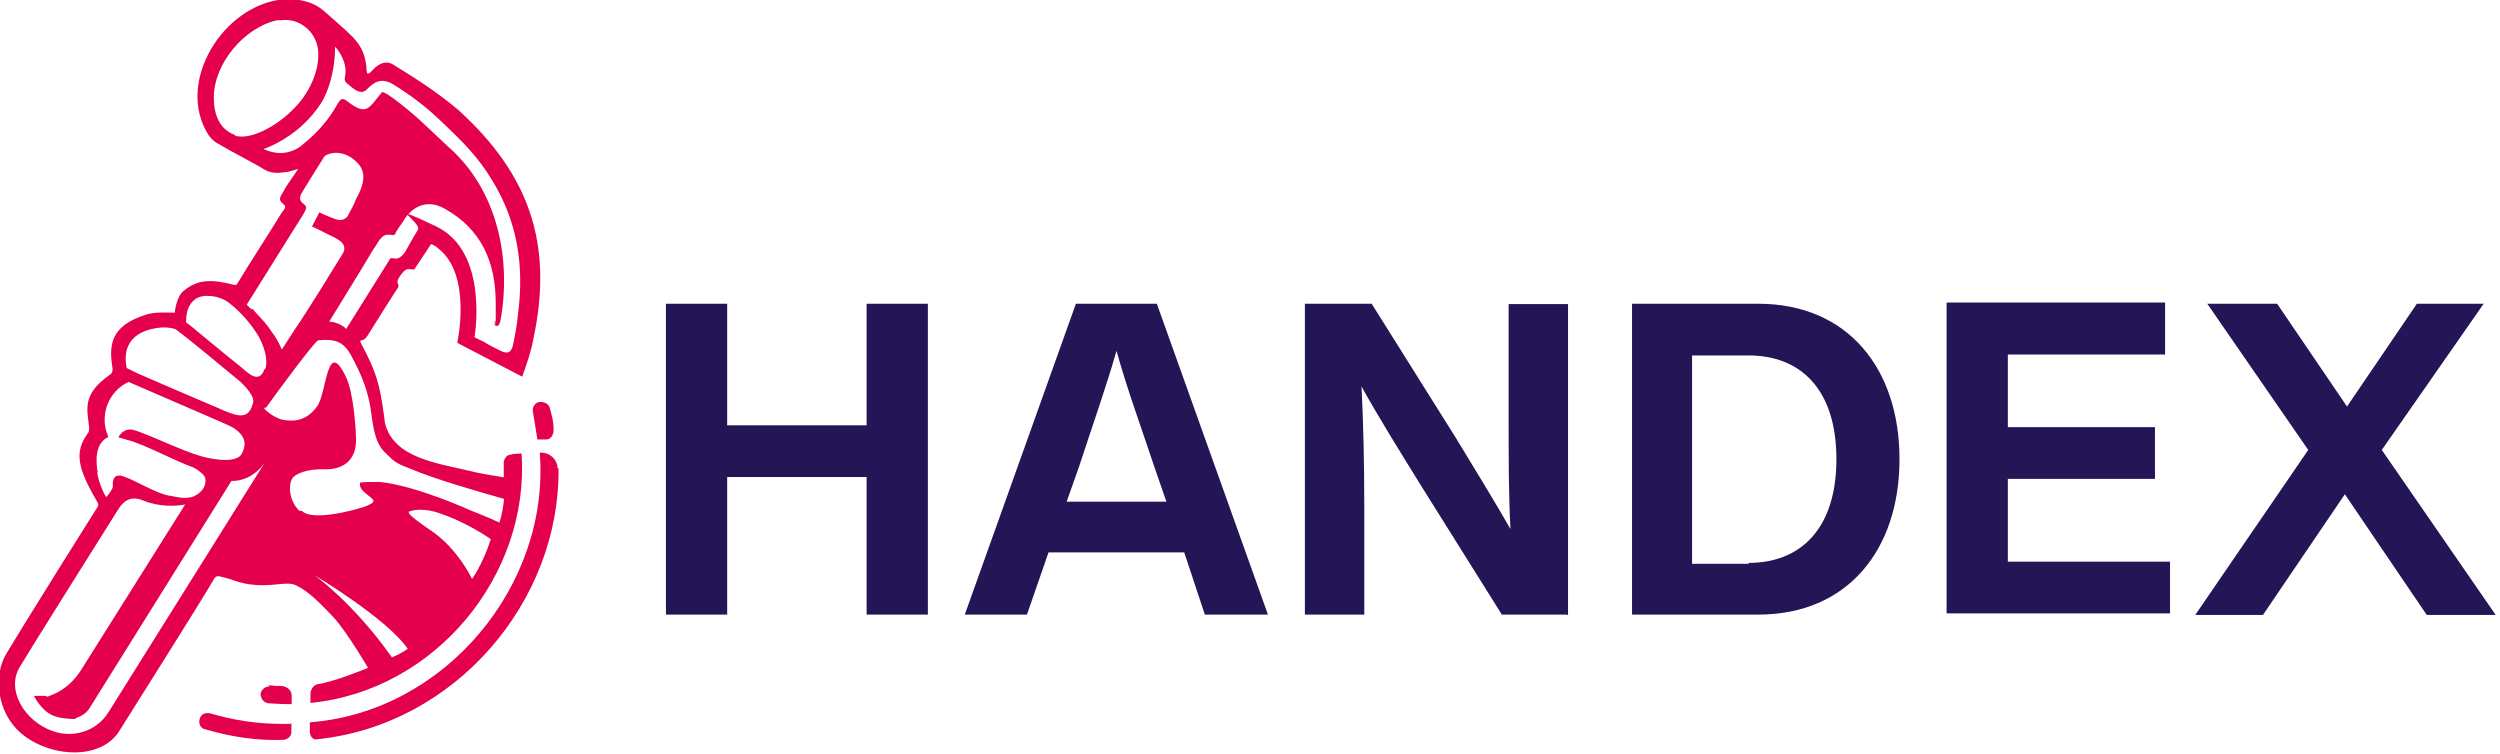
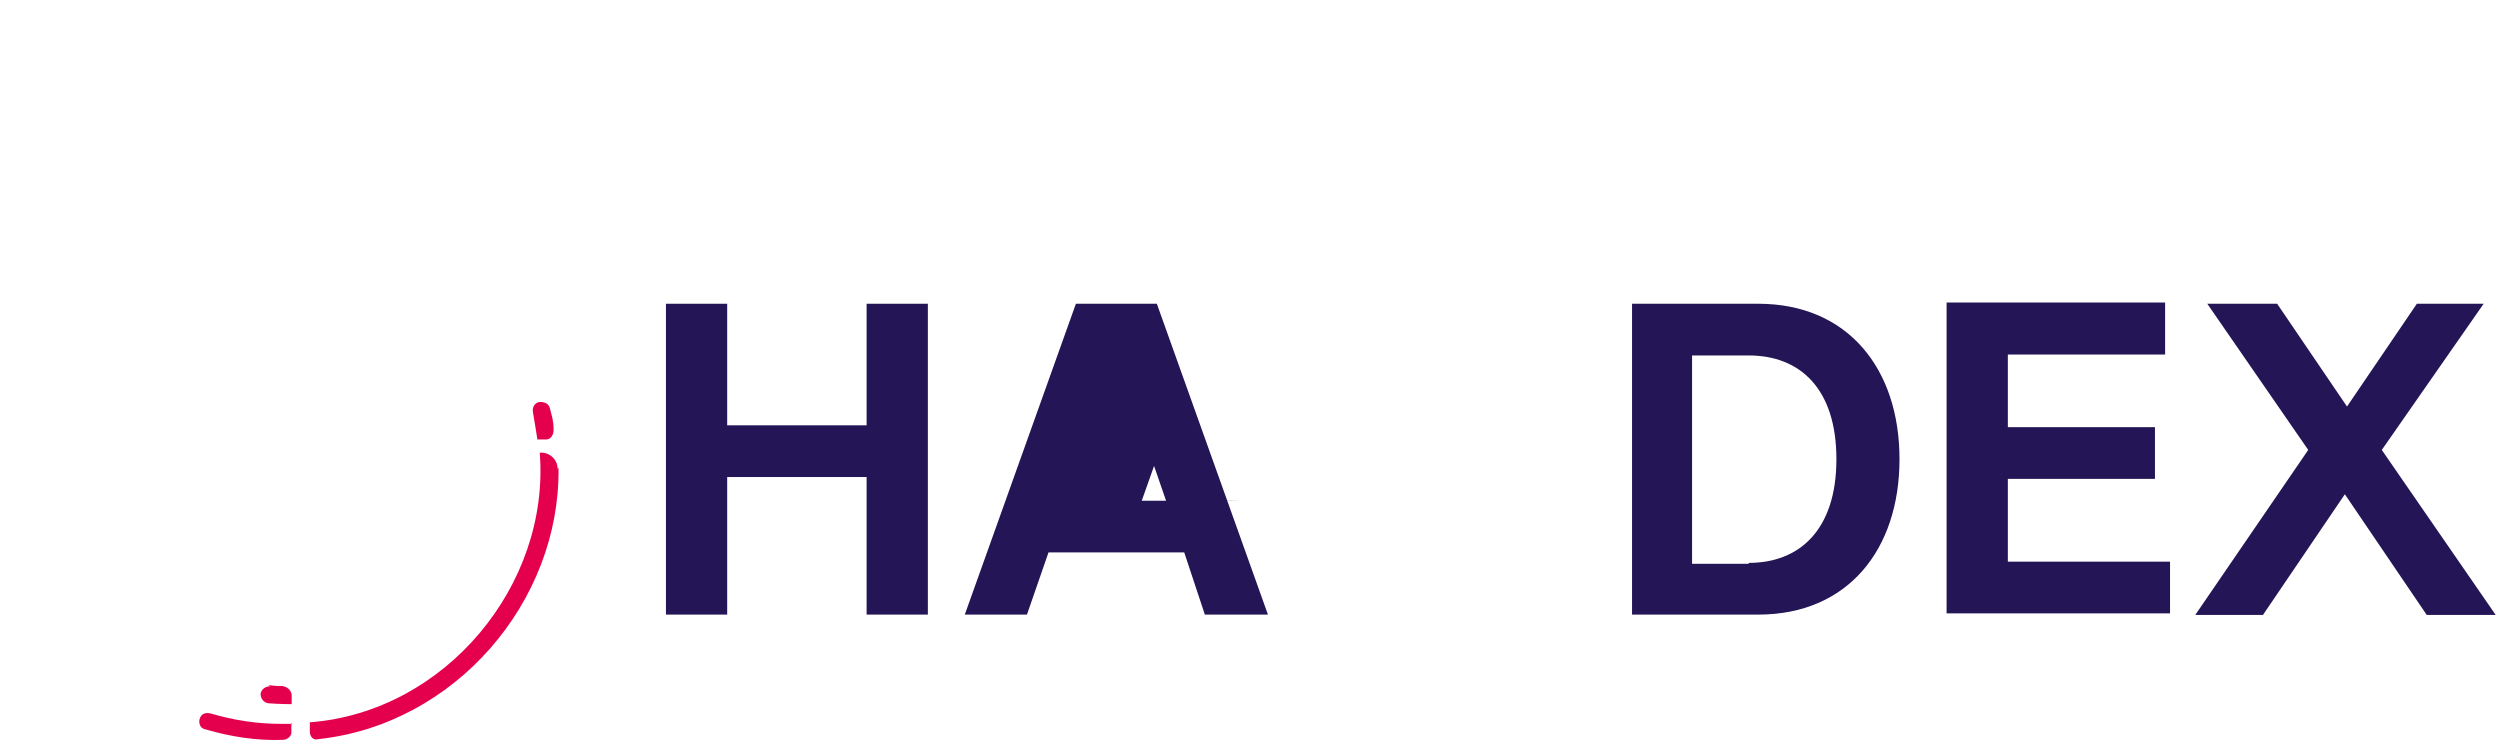
<svg xmlns="http://www.w3.org/2000/svg" xmlns:ns1="http://sodipodi.sourceforge.net/DTD/sodipodi-0.dtd" xmlns:ns2="http://www.inkscape.org/namespaces/inkscape" id="Vrstva_1" data-name="Vrstva 1" version="1.1" viewBox="0 0 238.674 72" ns1:docname="logo.svg" width="238.674" height="72" ns2:export-filename="theme-preview.png" ns2:export-xdpi="96" ns2:export-ydpi="96" ns2:version="1.2 (dc2aeda, 2022-05-15)">
  <ns1:namedview id="namedview288" pagecolor="#505050" bordercolor="#eeeeee" borderopacity="1" ns2:showpageshadow="0" ns2:pageopacity="0" ns2:pagecheckerboard="0" ns2:deskcolor="#505050" showgrid="false" ns2:zoom="1.0229167" ns2:cx="478.5336" ns2:cy="146.15071" ns2:window-width="2560" ns2:window-height="1387" ns2:window-x="0" ns2:window-y="25" ns2:window-maximized="1" ns2:current-layer="Vrstva_1" />
  <defs id="defs259">
    <style id="style257">
      .cls-1 {
        fill: #231556;
      }

      .cls-1, .cls-2 {
        stroke-width: 0px;
      }

      .cls-2 {
        fill: #e5004d;
      }
    </style>
  </defs>
  <g ns2:groupmode="layer" id="layer1" ns2:label="Layer 1" style="fill:#ffffff;fill-opacity:1" transform="matrix(0.7,0,0,1.099,15.764,35.666)" />
  <g id="g411" transform="matrix(0.477,0,0,0.477,-42.16,-18.995)">
    <g id="g271" transform="matrix(0.616,0,0,0.616,-253.512,-217.302)">
      <path class="cls-2" d="m 650.1,652.6 h -3.7 c -8,0 -15.6,-1.2 -23,-3.4 -1.5,-0.3 -2.8,0 -3.4,1.5 v 0 c -0.6,1.5 0,3.4 1.8,3.7 8.3,2.4 16.5,3.7 25.1,3.4 1.5,0 2.8,-1.2 2.8,-2.4 v 0 -3.1 l 0.3,0.3 z" id="path261" />
      <path class="cls-2" d="m 736.2,569.7 c 0,-3.1 -2.8,-5.5 -5.8,-5.2 v 0 c 3.4,42.9 -30.6,84.2 -74.7,87.6 v 3.1 c 0,1.5 1.2,2.8 2.4,2.4 44.7,-4.6 79,-44.7 78.4,-88.2 z" id="path263" />
      <path class="cls-2" d="m 729.7,560.2 h 2.8 c 1.5,0 0,0 0,0 1.5,0 2.4,-1.5 2.4,-3.1 0,-3.1 -0.6,-4.6 -1.2,-7 -0.3,-1.5 -1.8,-2.1 -3.1,-2.1 -1.3,0 0,0 0,0 -1.5,0 -2.8,1.5 -2.4,3.4 0.6,3.4 1.5,9.2 1.5,9.2 v -0.3 z" id="path265" />
      <path class="cls-2" d="m 642.8,640.4 c -1.5,0 -2.8,0.9 -3.1,2.4 -0.3,1.5 0,0 0,0 0,1.5 0.9,2.8 2.4,3.1 3.7,0.3 7.7,0.3 7.7,0.3 v -2.8 c 0,-1.5 0,0 0,0 0,-1.5 -1.2,-2.8 -3.1,-3.1 -2.4,0 -1.8,0 -4.6,-0.3 l 0.6,0.3 z" id="path267" />
-       <path class="cls-2" d="m 724.2,564.8 c -0.9,0 -2.1,0 -3.1,0.3 -1.5,0 -2.4,1.5 -2.4,2.8 v 4.6 c 0,0 -9.2,-1.5 -9.8,-1.8 -11.6,-2.8 -26,-4.3 -28.8,-15.9 -1.2,-9.5 -2.1,-14.7 -5.8,-22 -3.7,-7.3 -2.1,-3.1 0,-6.1 2.1,-3.4 9.8,-15.6 10.1,-15.9 0.6,-1.2 -1.2,-1.2 0.6,-3.7 1.8,-2.5 2.1,-2.4 4.6,-2.1 l 5.5,-8.3 c 0.9,0.3 1.8,0.9 2.4,1.5 11,8.6 6.1,30.6 6.1,30.6 l 21.1,11 c 1.5,-4.3 2.8,-7.7 3.7,-12.6 6.4,-30.3 -1.2,-53 -24.5,-74.1 -7,-5.8 -12.2,-9.2 -21.1,-14.7 -1.8,-1.2 -4.3,-0.9 -6.7,1.8 -2.4,2.7 -1.8,0 -2.1,-1.8 -0.6,-3.7 -1.5,-5.8 -4.3,-8.9 -3.1,-3.1 -6.4,-5.8 -9.5,-8.6 -3.7,-3.1 -8.3,-4 -13.2,-3.7 -19.3,1.8 -35.2,26.9 -24.2,44.1 0.6,0.9 1.5,1.8 2.4,2.4 7.3,4.3 11.9,6.4 15.9,8.9 2.8,1.5 5.2,0.9 7.7,0.6 l 3.1,-0.9 c -0.9,1.5 -3.7,5.2 -4.6,7 -0.9,1.8 -2.4,2.8 0,4.6 0.9,0.6 0,1.8 -0.6,2.4 -3.7,6.1 -10.7,16.8 -14.4,23 -0.3,0.6 -0.6,0.9 -1.5,0.6 -7,-1.8 -11.6,-1.8 -16.2,2.1 -2.4,2.1 -2.8,7 -2.8,7 -3.4,0 -6.1,-0.3 -9.2,0.6 -11.9,3.7 -12.2,10.1 -11,17.5 0,0.9 0,1.5 -0.9,2.1 -9.2,6.4 -7.3,11.3 -6.7,17.1 0,0.9 0,1.5 -0.6,2.1 -4.3,6.1 -3.1,11.3 3.4,22.4 q 0.3,0.6 0,1.2 c -0.6,0.9 -22.7,36.1 -29.7,47.8 -4.3,7 -3.1,19 4.6,25.7 9.2,8 26,9.2 32.1,-0.6 3.4,-5.5 26.3,-41.6 30.9,-49.6 q 0.6,-0.9 1.8,-0.6 c 4.3,0.9 6.1,2.4 11.9,2.8 5.8,0.4 9.8,-1.2 12.6,0 3.1,1.5 5.8,3.4 12.6,10.7 4.6,5.2 11,16.2 11,16.2 0,0 -9.5,4 -15.6,5.2 -1.8,0 -3.1,1.5 -3.1,3.4 v 2.8 c 40.7,-4 71.3,-41.6 68.6,-81.1 h -0.3 z M 631.5,461.3 c -5.2,-1.8 -7,-6.7 -7,-12.2 0,-11 9.8,-22.7 20.5,-25.1 h 1.2 c 6.1,-0.9 11.6,3.7 12.2,9.8 0.6,7 -3.4,14.4 -7.7,18.7 -5.8,6.1 -14.7,10.7 -19.6,8.9 h 0.3 z m 7.6,4.9 c 0.9,0 6.4,-1.8 12.2,-6.4 5.8,-4.6 8.9,-10.1 9.2,-11 1.8,-3.7 3.4,-9.5 3.4,-16.2 1.8,1.8 3.4,5.2 3.4,7.7 0,2.5 -0.9,3.1 0.6,4.3 1.8,1.5 4.3,4 6.4,1.8 2.1,-2.2 4.6,-4 8.6,-1.5 6.4,4 10.7,7.3 16.5,12.9 5.8,5.5 11,10.7 15.3,17.8 8.6,13.8 10.7,28.5 8.6,44.1 -0.3,3.4 -0.9,6.4 -1.5,9.5 -0.6,2.8 -1.8,3.4 -4.3,2.1 -1.8,-0.9 -3.1,-1.5 -5.2,-2.8 l -3.1,-1.5 c 0,0 4.9,-27.9 -12.6,-36.1 -17.5,-8.3 -4.3,-1.2 -5.8,1.2 -1.5,2.4 -3.7,6.4 -3.7,6.4 0,0 -1.8,3.7 -4.3,2.8 h -0.9 c -3.4,5.5 -14.4,23 -14.4,23 0,0 -0.3,-0.6 -2.1,-1.5 -1.8,-0.9 -3.4,-0.9 -3.4,-0.9 0,0 11,-17.8 14.4,-23.6 1.2,-1.5 2.1,-4 4,-4.6 h 1.5 c 1.2,0.3 1.5,0 1.8,-0.9 1.5,-2.4 0.3,-0.6 2.1,-3.1 2.8,-5.2 8,-7.7 13.5,-4.6 12.2,6.7 16.8,17.5 16.8,30.9 0,13.4 0,3.7 -0.3,5.8 0,0.6 -0.3,1.5 0.6,1.5 0.9,0 0.9,-0.9 1.2,-1.5 3.7,-20.2 -0.9,-42.6 -16.8,-56.6 -3.4,-3.1 -6.1,-5.8 -9.5,-8.9 -0.9,-0.9 -11.3,-9.8 -12.2,-8.9 -4.3,5.2 -4.9,7.7 -11,3.1 -1.8,-1.5 -2.4,-1.2 -3.7,1.2 -4.9,8.6 -11.6,12.9 -11.6,13.2 -4.9,3.4 -9.5,2.4 -13.5,0.3 l -0.3,1.2 z m -52.4,104.4 c -0.6,-4 -0.6,-8.9 3.1,-11 q 0.6,0 0.3,-0.6 c -2.8,-6.4 0,-14.4 6.7,-17.5 7.7,3.4 32.8,14.1 33.7,14.7 4.6,2.8 4.6,5.8 3.1,8.6 -1.2,2.4 -5.8,2.4 -10.4,1.5 -7,-1.2 -18.4,-7.3 -24.8,-9.2 -2.1,-0.6 -4,0.6 -4.9,2.4 0,0 2.1,0.6 3.1,0.9 4.9,1.2 15.9,7 20.5,8.6 1.2,0.3 4.3,2.4 4.6,3.7 0.6,3.1 -1.8,5.2 -4,6.1 -2.8,0.9 -5.5,0 -7.3,-0.3 -3.7,-0.3 -11.3,-4.9 -14.7,-6.1 -2.1,-0.9 -4.3,-0.9 -4,3.1 0,0.9 -2.1,3.4 -2.1,3.4 0,0 -0.6,-0.6 -1.2,-2.1 -0.9,-2.1 -1.5,-4 -1.8,-5.8 l 0.3,-0.3 z m 3.7,78 c -4,6.7 -11.9,8.6 -18.1,6.4 -9.2,-3.1 -15.6,-13.5 -10.7,-21.1 5.5,-9.2 26.6,-42.6 32.1,-51.4 0.9,-1.2 3.1,-4.6 8,-2.4 5.2,2.1 11,1.8 13.5,1.2 l -33.7,53.6 c -2.1,3.4 -5.2,6.4 -8.9,8 -3.7,1.6 -1.8,0.6 -2.8,0.6 h -3.7 c 0,0.3 1.2,2.4 3.1,4.3 1.9,1.9 4,2.8 7.7,3.1 3.7,0.3 2.1,0 3.1,-0.3 1.8,-0.6 3.4,-1.8 4.3,-3.4 l 45.9,-73.5 c 7.7,0 11.3,-6.7 11.3,-6.7 l -51.4,82.1 0.3,-0.3 z m 35.8,-98.5 c -5.8,-2.4 -26.3,-11.3 -26.3,-11.3 0,0 -3.1,-1.5 -3.7,-1.8 -1.2,-5.5 0.3,-12.2 11.3,-13.2 1.5,0 3.1,0 4.6,0.6 4.3,3.1 17.1,13.8 21.1,17.1 0.9,0.9 4.9,4.6 4,7 -1.5,5.5 -4.9,4.3 -11.3,1.5 h 0.3 z m 14.7,-12.6 c -1.8,4.9 -5.5,0.9 -8,-1.2 -3.1,-2.4 -13.5,-11 -16.5,-13.5 -0.3,0 -0.6,-0.6 -0.9,-0.6 0,-3.4 0.6,-5.8 3.1,-7.7 2.8,-1.8 8,-0.9 10.7,1.2 4,3.1 7,6.7 9.2,10.1 2.2,3.4 3.7,8.3 2.8,11.3 l -0.3,0.3 z m -4.2,-19.6 -1.5,-1.5 18.4,-29.4 c 1.2,-2.1 1.2,-2.4 0,-3.4 -1.2,-0.9 -1.2,-1.8 -0.9,-2.8 0,-0.3 5.8,-9.5 7.3,-11.9 0.3,-0.6 0.6,-0.9 1.2,-1.2 2.8,-1.2 5.5,-0.6 8,0.9 3.7,2.8 5.8,5.8 1.5,13.5 0,0 -0.6,1.8 -2.4,4.9 0,0.3 -1.2,2.8 -4.6,1.5 -3.4,-1.3 -4.9,-2.1 -4.9,-2.1 l -2.4,4.6 c 0,0 2.1,0.9 4.9,2.4 3.1,1.5 7.3,3.1 4.9,6.7 -3.7,6.1 -9.8,15.9 -13.8,22 -0.9,1.2 -5.8,8.9 -5.8,8.9 0,0 -1.2,-3.1 -3.1,-5.5 -2.4,-3.7 -4.3,-5.2 -6.4,-7.7 h -0.3 z m 15.6,65.5 c -3.7,-3.7 -3.4,-8.6 -2.4,-10.4 1,-1.8 5.5,-3.4 11,-3.1 6.1,0 10.1,-3.4 9.8,-10.1 0,-1.8 -0.6,-14.7 -3.4,-20.2 -6.1,-12.6 -6.1,5.5 -9.2,9.8 -3.1,4.3 -6.7,4.9 -9.5,4.6 -3.1,0 -5.8,-2.1 -7,-3.1 -1.2,-1 -0.6,-0.9 0,-1.2 2.8,-4 15.9,-21.7 16.8,-21.7 8,-0.9 9.5,2.1 12.9,9.2 2.1,4.3 3.7,9.2 4.3,14.1 0.6,4.3 1.2,9.8 4.3,12.9 3.1,3.1 3.7,3.7 7.7,5.2 8.6,3.7 22.7,7.7 31.2,10.1 -0.3,2.8 -0.6,4.9 -1.5,7.7 -3.1,-1.5 -9.5,-4 -9.5,-4 0,0 -17.5,-8 -29.4,-9.2 -2.4,0 -6.4,0 -6.4,0.3 -0.3,2.4 2.1,3.4 4,5.2 1.2,1.2 -0.9,1.8 -2.1,2.4 -4.3,1.5 -17.5,4.9 -20.8,1.5 h -0.6 z m 30,47.5 c -12.6,-17.8 -25.1,-26.6 -25.1,-26.6 0,0 23.6,14.1 30.3,23.9 0,0 -1.8,1.5 -5.2,2.8 z m 5.5,-47.2 c 0,0 2.8,-1.5 8.6,0 10.1,3.1 18.1,8.9 18.1,8.9 -2.8,8.6 -6.1,12.9 -6.1,12.9 0,0 -4.6,-9.8 -13.2,-15.6 -8.6,-5.8 -7.3,-6.1 -7.3,-6.1 v 0 z" id="path269" />
    </g>
    <g id="g285" transform="matrix(0.616,0,0,0.616,-253.512,-217.302)">
      <path class="cls-1" d="m 856.5,617.1 h -19.9 v -44.7 h -45.3 v 44.7 h -19.9 v -101 h 19.9 v 39.5 h 45.3 v -39.5 h 19.9 z" id="path273" />
-       <path class="cls-1" d="m 904.6,516.1 h 26.3 l 36.1,101 h -20.5 l -6.7,-20.2 h -44.1 l -7,20.2 h -20.2 z m 29.4,64.3 -4,-11.6 c -4.3,-12.9 -8.9,-25.4 -12.2,-37.4 -3.4,11.9 -8,24.8 -12.2,37.7 l -4,11.3 h 32.8 -0.3 z" id="path275" />
-       <path class="cls-1" d="M 1064.1,617.1 H 1043 l -25.7,-41 c -7,-11.3 -14.1,-22.7 -19.9,-33.1 0.6,11.9 0.9,24.8 0.9,39.2 v 34.9 H 979 v -101 h 21.7 l 27.3,43.5 c 6.1,10.1 12.2,19.9 17.8,29.7 -0.6,-10.7 -0.6,-22.7 -0.6,-36.4 v -36.7 h 19.3 v 101 h -0.3 z" id="path277" />
+       <path class="cls-1" d="m 904.6,516.1 h 26.3 l 36.1,101 h -20.5 l -6.7,-20.2 h -44.1 l -7,20.2 h -20.2 z m 29.4,64.3 -4,-11.6 l -4,11.3 h 32.8 -0.3 z" id="path275" />
      <path class="cls-1" d="m 1172.2,566.6 c 0,29.4 -16.8,50.5 -45.9,50.5 h -41 v -101 h 41 c 29.1,0 45.9,21.1 45.9,50.5 z m -49,33.7 c 16.5,0 28.5,-10.7 28.5,-33.7 0,-23 -11.9,-33.7 -28.5,-33.7 h -18.4 v 67.7 h 18.4 z" id="path279" />
      <path class="cls-1" d="m 1258.5,532.6 h -51.1 v 23.6 h 47.8 V 573 h -47.8 v 26.9 h 52.7 v 16.8 h -72.6 v -101 h 71 v 16.8 z" id="path281" />
      <path class="cls-1" d="m 1362,516.1 -33.1,47.5 37,53.6 h -22.4 l -26.6,-39.2 -26.6,39.2 h -22 l 36.7,-53.6 -32.8,-47.5 h 22.7 l 22.7,33.4 22.7,-33.4 h 22.4 -0.6 z" id="path283" />
    </g>
  </g>
</svg>